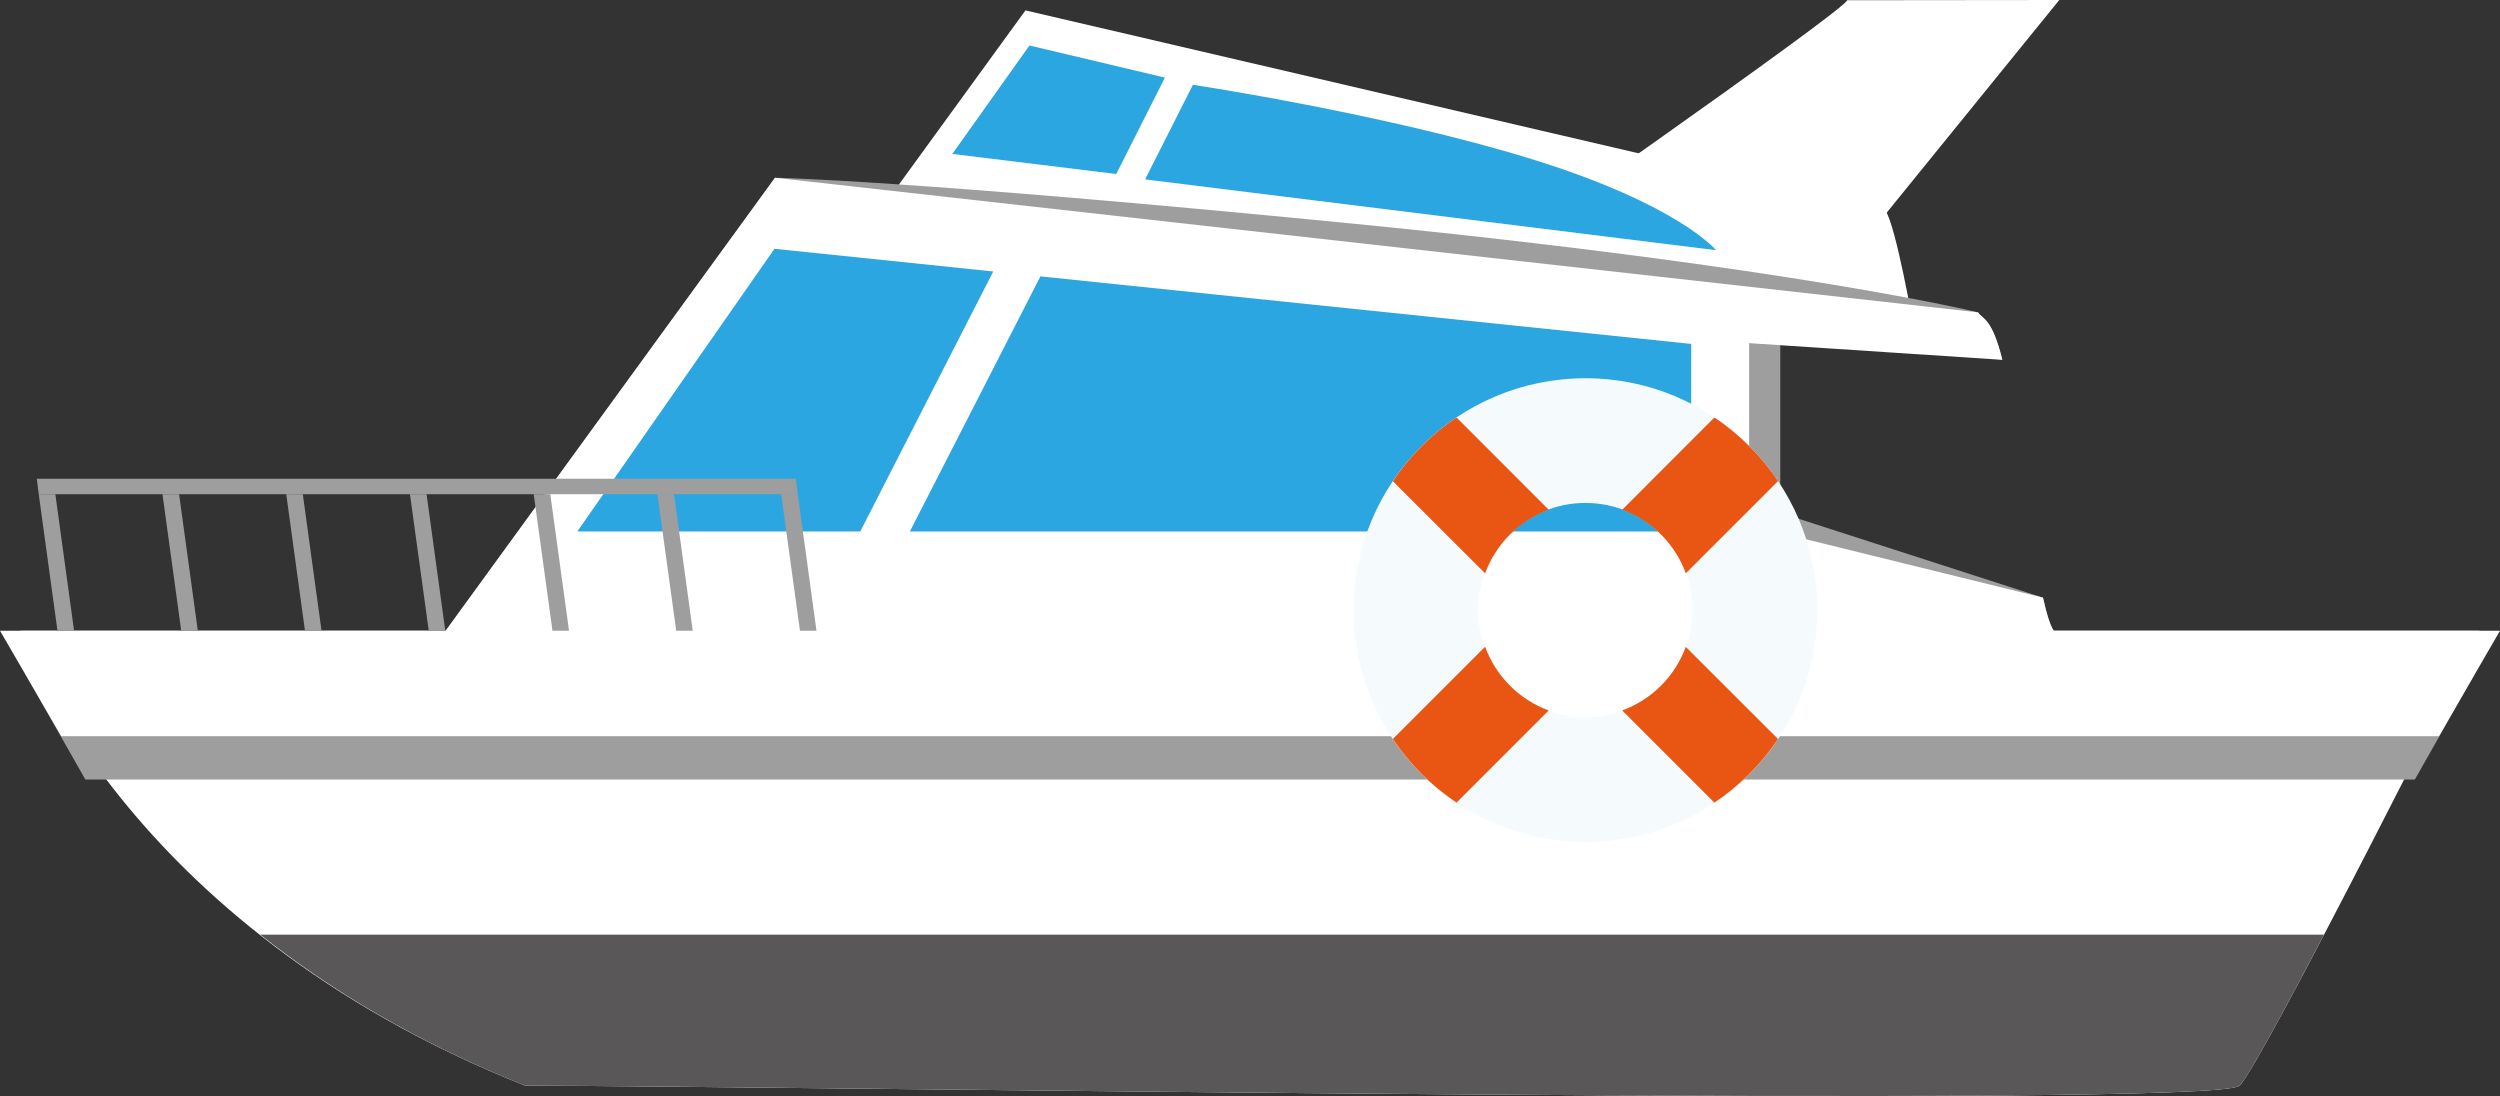
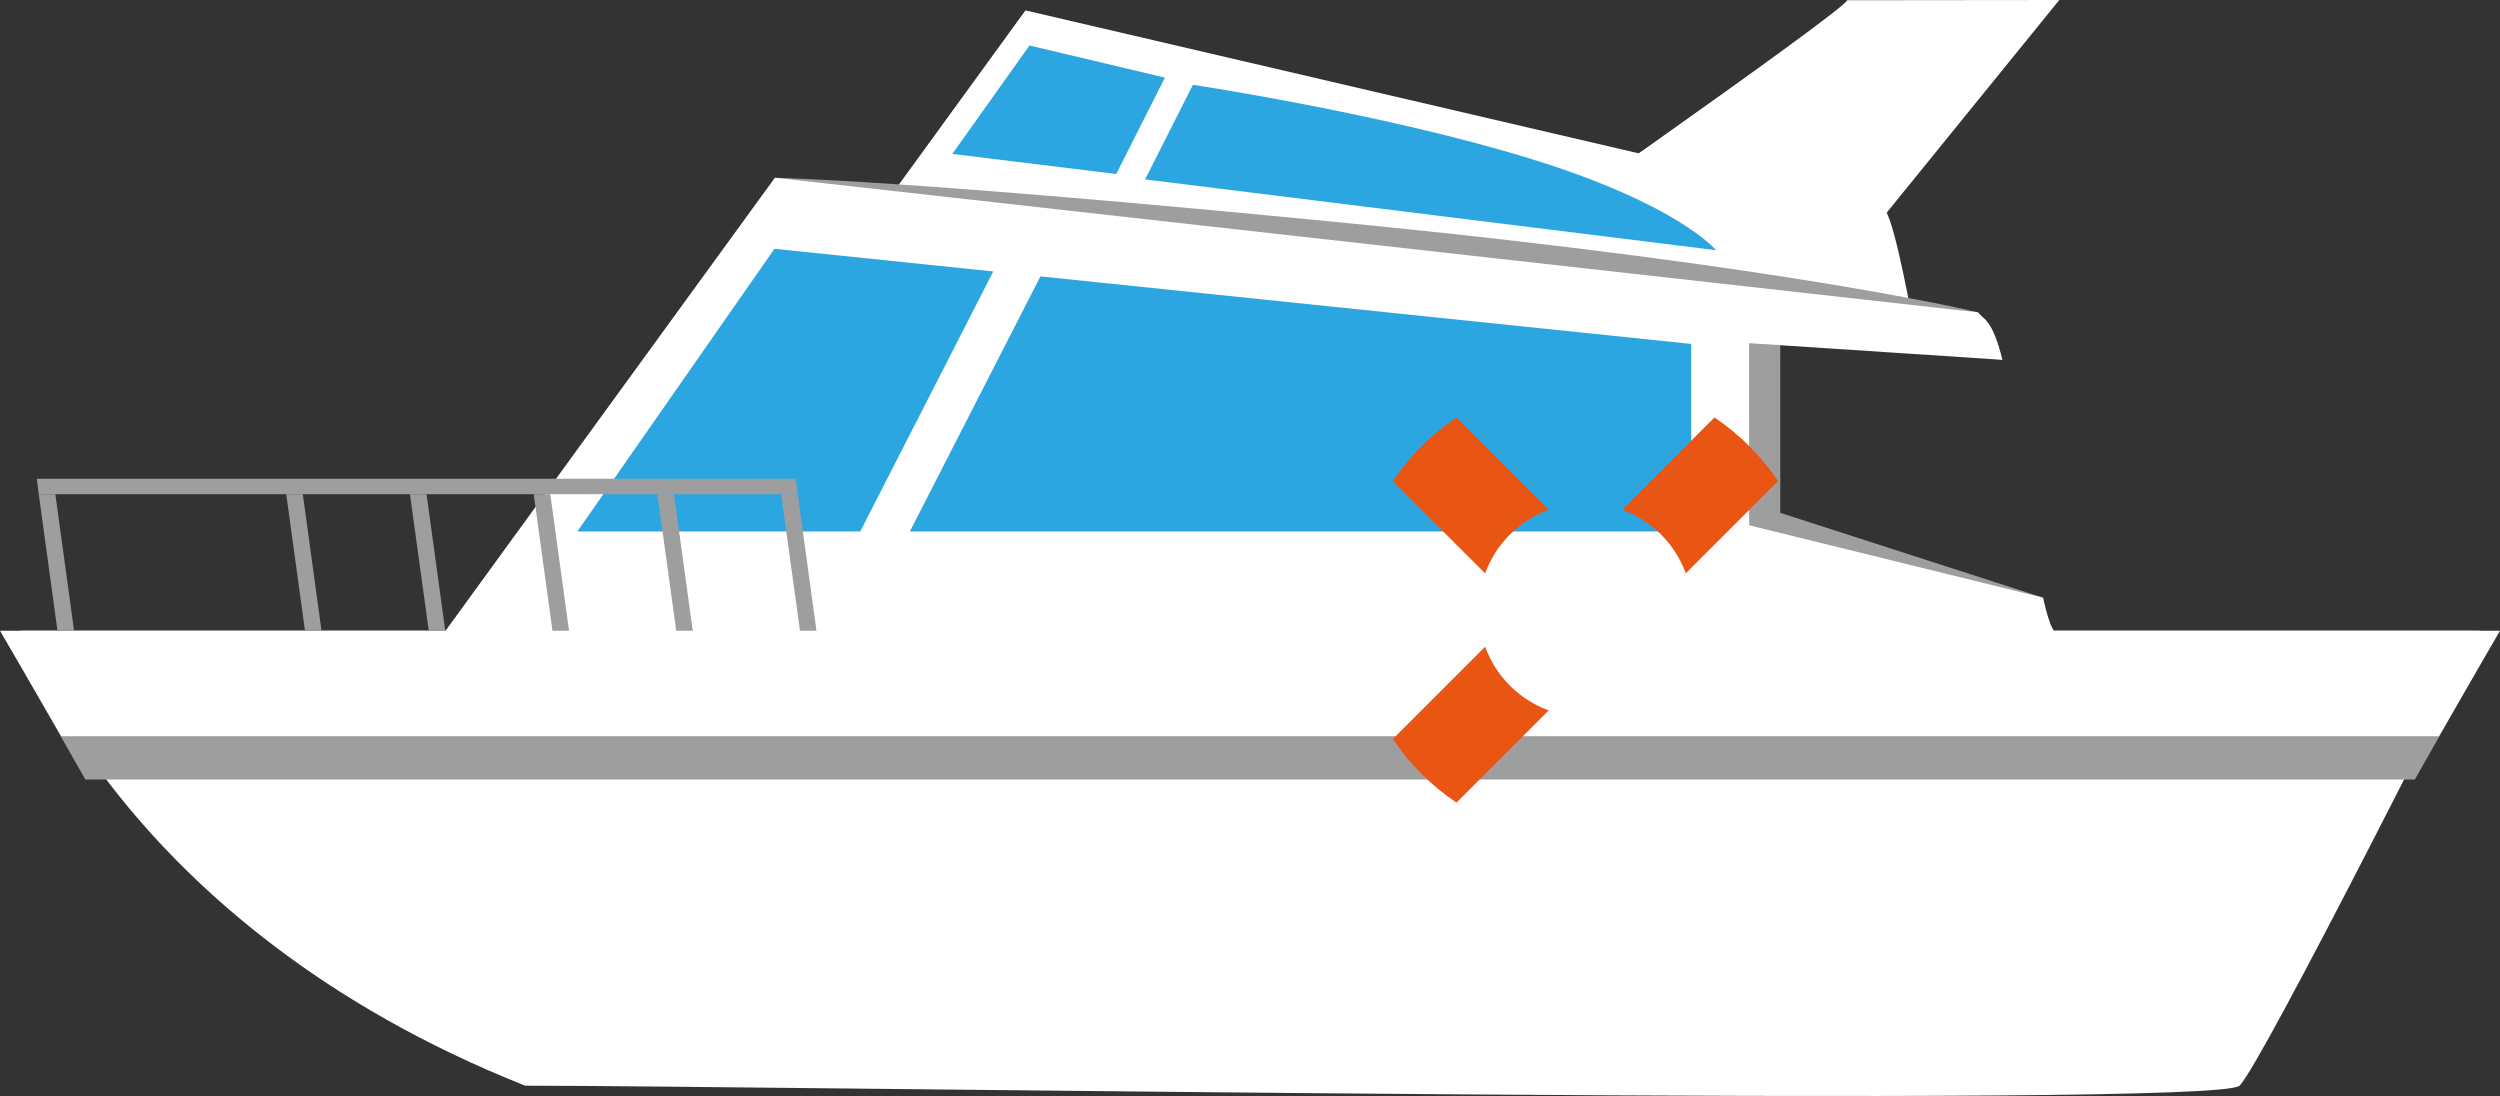
<svg xmlns="http://www.w3.org/2000/svg" version="1.1" id="レイヤー_1" x="0px" y="0px" width="65.678px" height="28.794px" viewBox="0 0 65.678 28.794" enable-background="new 0 0 65.678 28.794" xml:space="preserve">
  <rect x="0" y="0" width="65.678" height="28.794" fill="#333333" stroke="none" />
  <g>
    <path fill="#FFFFFF" d="M49.538,5.541L26.94,0.273L20.918,8.56h29.35C50.268,8.56,49.815,5.964,49.538,5.541z" />
    <path fill="#FFFFFF" d="M48.528,0.006L54.1,0l-5.889,7.256h-9.758C38.454,7.256,48.436,0.301,48.528,0.006z" />
    <path fill="#FFFFFF" d="M58.836,28.522c-0.609,0.611-38.791,0-45.039,0C3.122,24.284,0.543,16.57,0.543,16.57h64.596   C65.139,16.57,59.448,27.911,58.836,28.522z" />
    <g>
      <path fill="#9E9E9F" d="M46.77,8.688l5.834,0.764c-0.275-1.112-0.516-1.059-0.639-1.247c0,0-4.889-1.197-16.508-2.338    C23.84,4.727,20.36,4.67,20.36,4.67L11.67,16.622h42.342c0,0-0.139,0.004-0.34-0.921l-6.902-2.228V8.688z" />
    </g>
    <g>
      <path fill="#FFFFFF" d="M45.952,9.015l6.652,0.438c-0.275-1.112-0.516-1.059-0.639-1.247L20.36,4.67L11.67,16.622h42.342    c0,0-0.139,0.004-0.34-0.921L45.952,13.8V9.015z" />
    </g>
    <polygon fill="#9E9E9F" points="63.44,20.48 2.243,20.48 0.667,17.71 65.012,17.71  " />
    <polygon fill="#FFFFFF" points="64.073,19.341 1.61,19.341 0,16.57 65.678,16.57  " />
    <g>
-       <path fill="#595757" d="M58.836,28.522c0.227-0.226,1.148-1.923,2.219-3.967H6.838c1.811,1.428,4.084,2.824,6.959,3.967    C20.045,28.522,58.227,29.134,58.836,28.522z" />
-     </g>
+       </g>
    <g>
      <polygon fill="#2CA6E0" points="20.346,6.536 15.167,13.962 22.6,13.962 26.094,7.132   " />
      <polygon fill="#2CA6E0" points="44.43,9.035 27.333,7.261 23.903,13.962 44.43,13.962   " />
    </g>
    <g>
      <polygon fill="#2CA6E0" points="27.045,1.195 25.018,4.044 29.325,4.571 30.604,2.039   " />
      <path fill="#2CA6E0" d="M40.249,4.183c-3.857-1.195-8.91-1.955-8.91-1.955l-1.256,2.485l15,1.86    C45.083,6.573,44.104,5.377,40.249,4.183z" />
    </g>
    <g>
      <g>
        <polygon fill="#9E9E9F" points="1.946,16.57 1.51,16.57 1.018,12.983 1.454,12.983    " />
-         <polygon fill="#9E9E9F" points="5.197,16.57 4.761,16.57 4.268,12.983 4.705,12.983    " />
        <polygon fill="#9E9E9F" points="8.447,16.57 8.012,16.57 7.52,12.983 7.955,12.983    " />
        <polygon fill="#9E9E9F" points="11.698,16.57 11.264,16.57 10.77,12.983 11.206,12.983    " />
        <polygon fill="#9E9E9F" points="14.949,16.57 14.514,16.57 14.021,12.983 14.457,12.983    " />
        <polygon fill="#9E9E9F" points="18.199,16.57 17.765,16.57 17.271,12.983 17.707,12.983    " />
        <polygon fill="#9E9E9F" points="21.45,16.57 21.016,16.57 20.522,12.983 20.958,12.983    " />
      </g>
      <polygon fill="#9E9E9F" points="20.958,12.983 1.018,12.983 0.967,12.577 20.907,12.577   " />
    </g>
    <g>
      <g>
-         <path fill="#F5FAFD" d="M41.653,9.937c-3.365,0-6.092,2.729-6.092,6.091s2.727,6.091,6.092,6.091c3.363,0,6.09-2.729,6.09-6.091     S45.016,9.937,41.653,9.937z M41.653,18.845c-1.557,0-2.818-1.264-2.818-2.817c0-1.556,1.262-2.815,2.818-2.815     c1.555,0,2.816,1.26,2.816,2.815C44.469,17.581,43.208,18.845,41.653,18.845z" />
-       </g>
+         </g>
      <g>
        <path fill="#E95513" d="M39.016,16.99l-2.424,2.424c0.443,0.66,1.012,1.23,1.672,1.672l2.422-2.422     C39.911,18.38,39.299,17.767,39.016,16.99z" />
        <path fill="#E95513" d="M44.288,15.061l2.424-2.423c-0.443-0.659-1.012-1.228-1.672-1.671l-2.422,2.424     C43.393,13.676,44.004,14.284,44.288,15.061z" />
-         <path fill="#E95513" d="M46.711,19.415l-2.424-2.421c-0.283,0.774-0.895,1.386-1.67,1.67l2.422,2.422     C45.7,20.645,46.268,20.075,46.711,19.415z" />
        <path fill="#E95513" d="M40.686,13.391l-2.422-2.424c-0.66,0.443-1.229,1.012-1.672,1.675l2.424,2.421     C39.299,14.288,39.911,13.676,40.686,13.391z" />
      </g>
    </g>
  </g>
  <g>
</g>
  <g>
</g>
  <g>
</g>
  <g>
</g>
  <g>
</g>
  <g>
</g>
</svg>